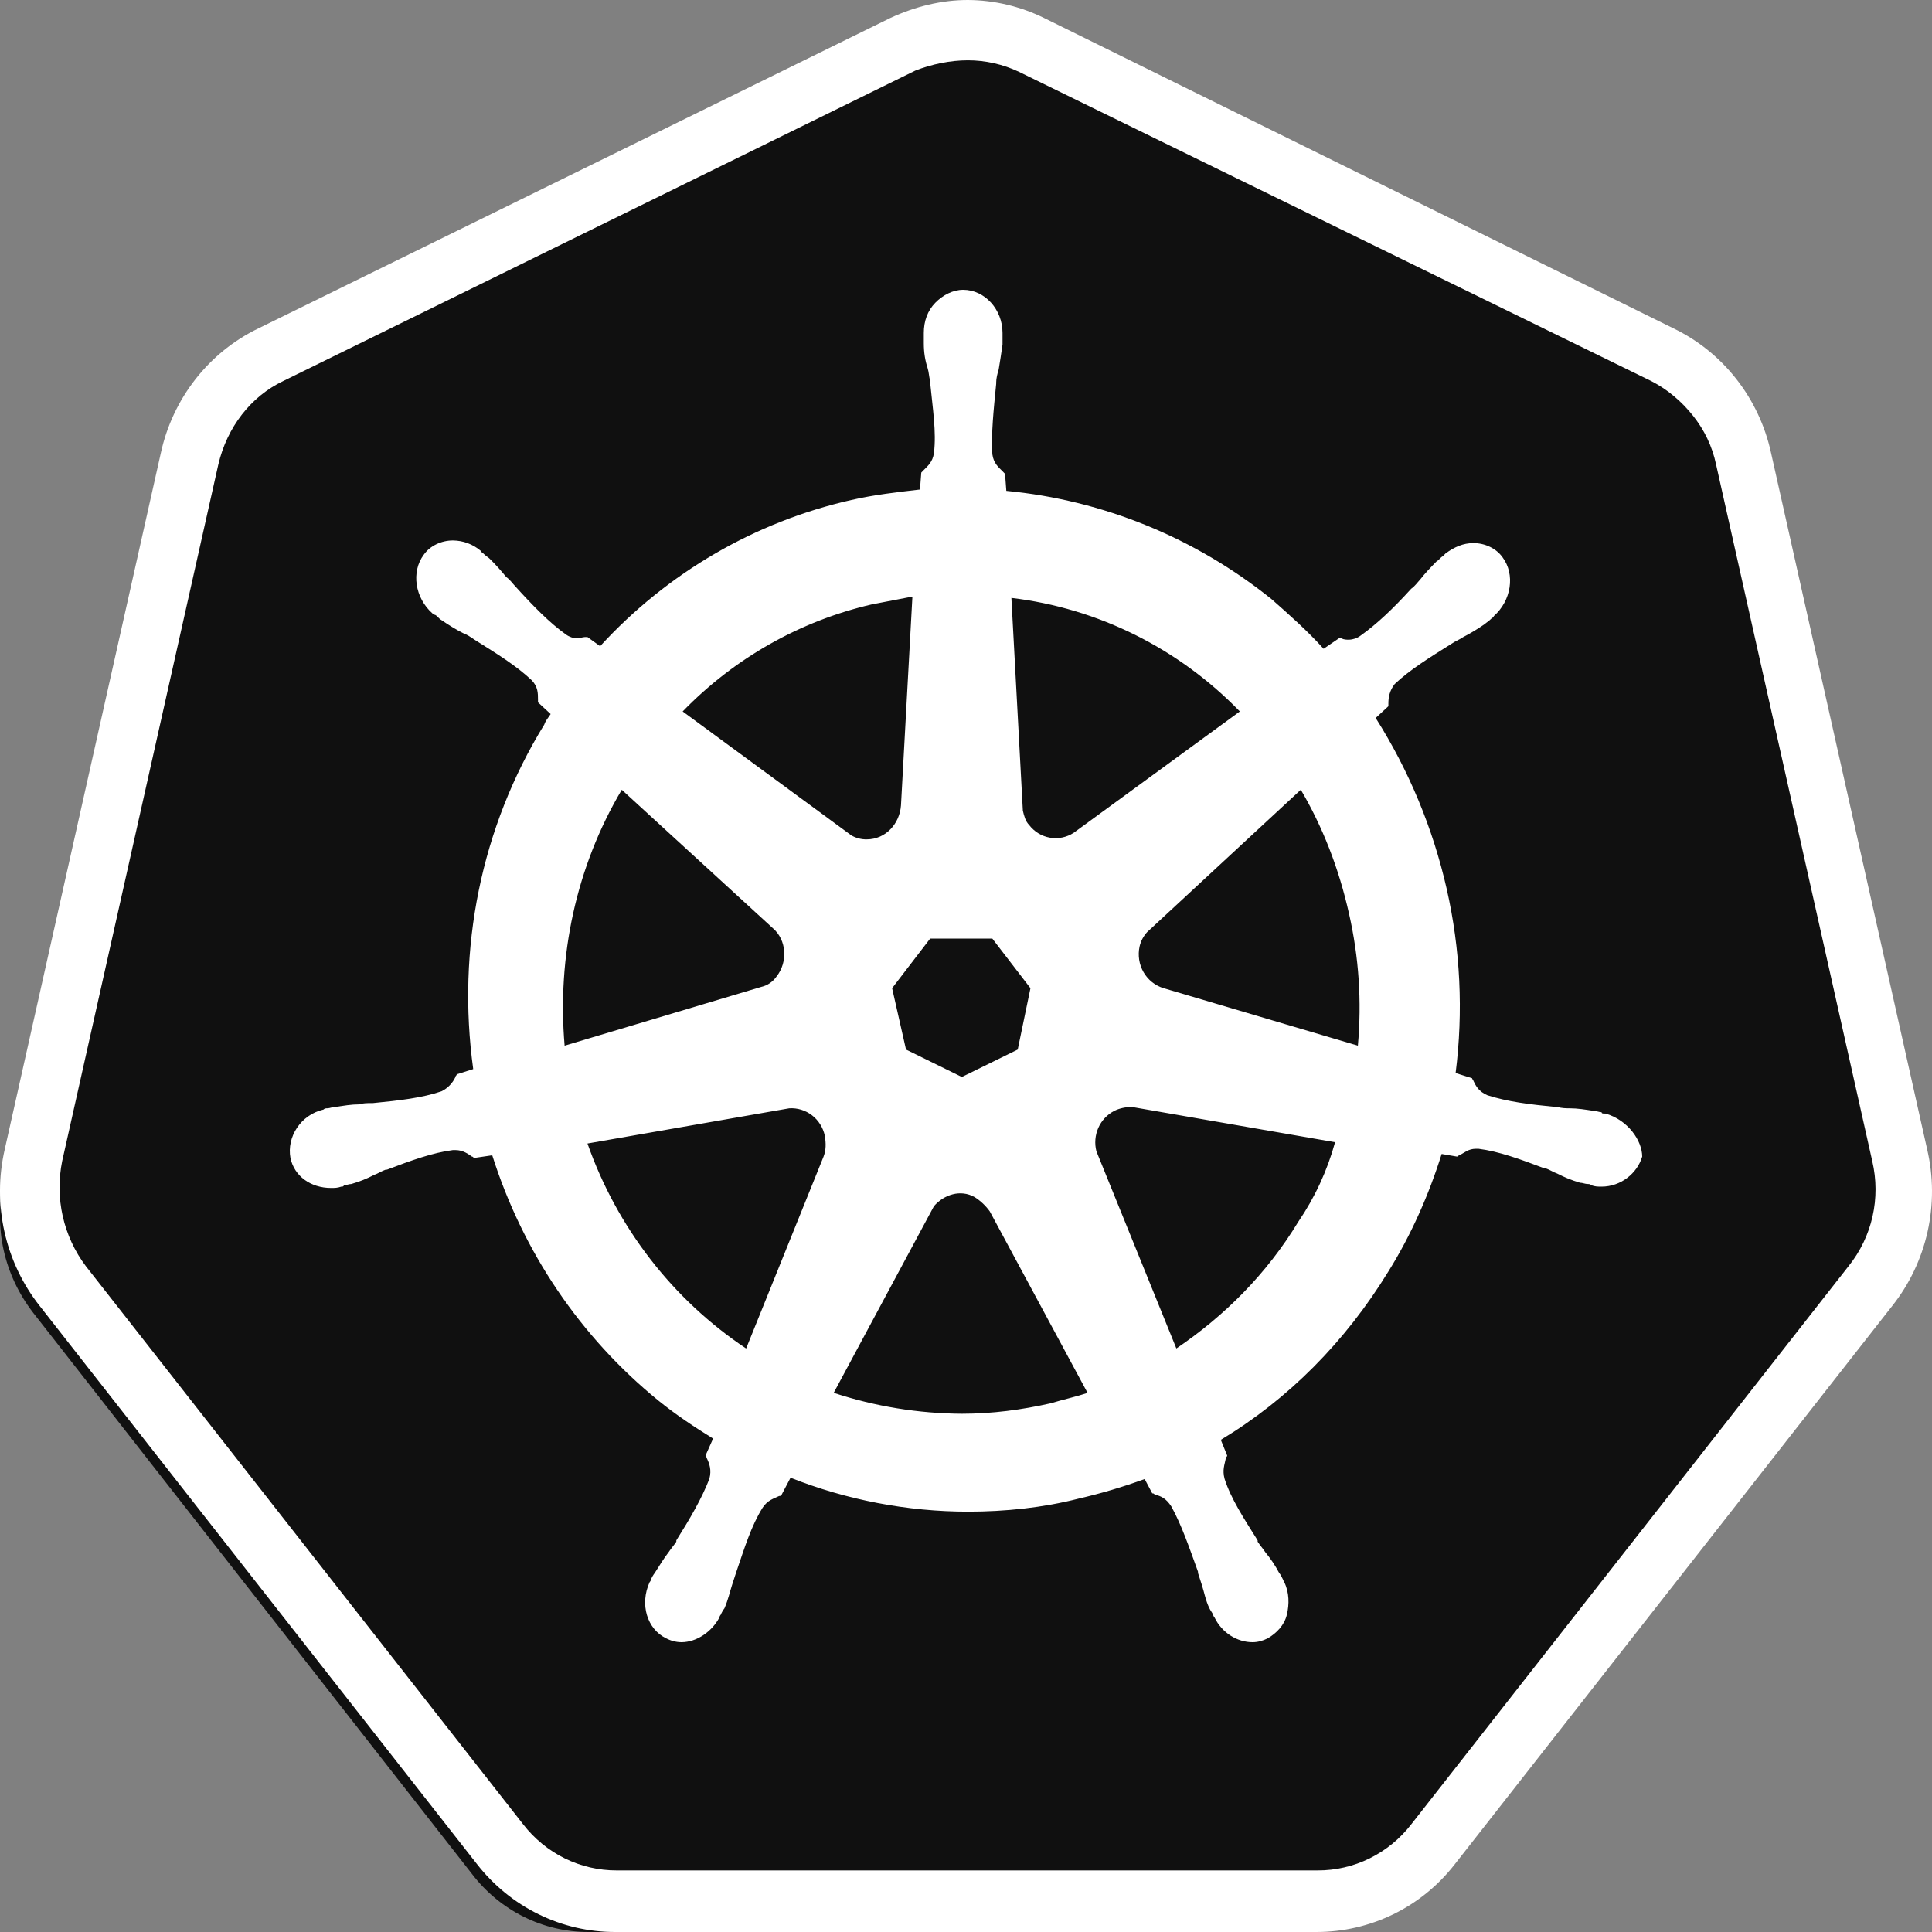
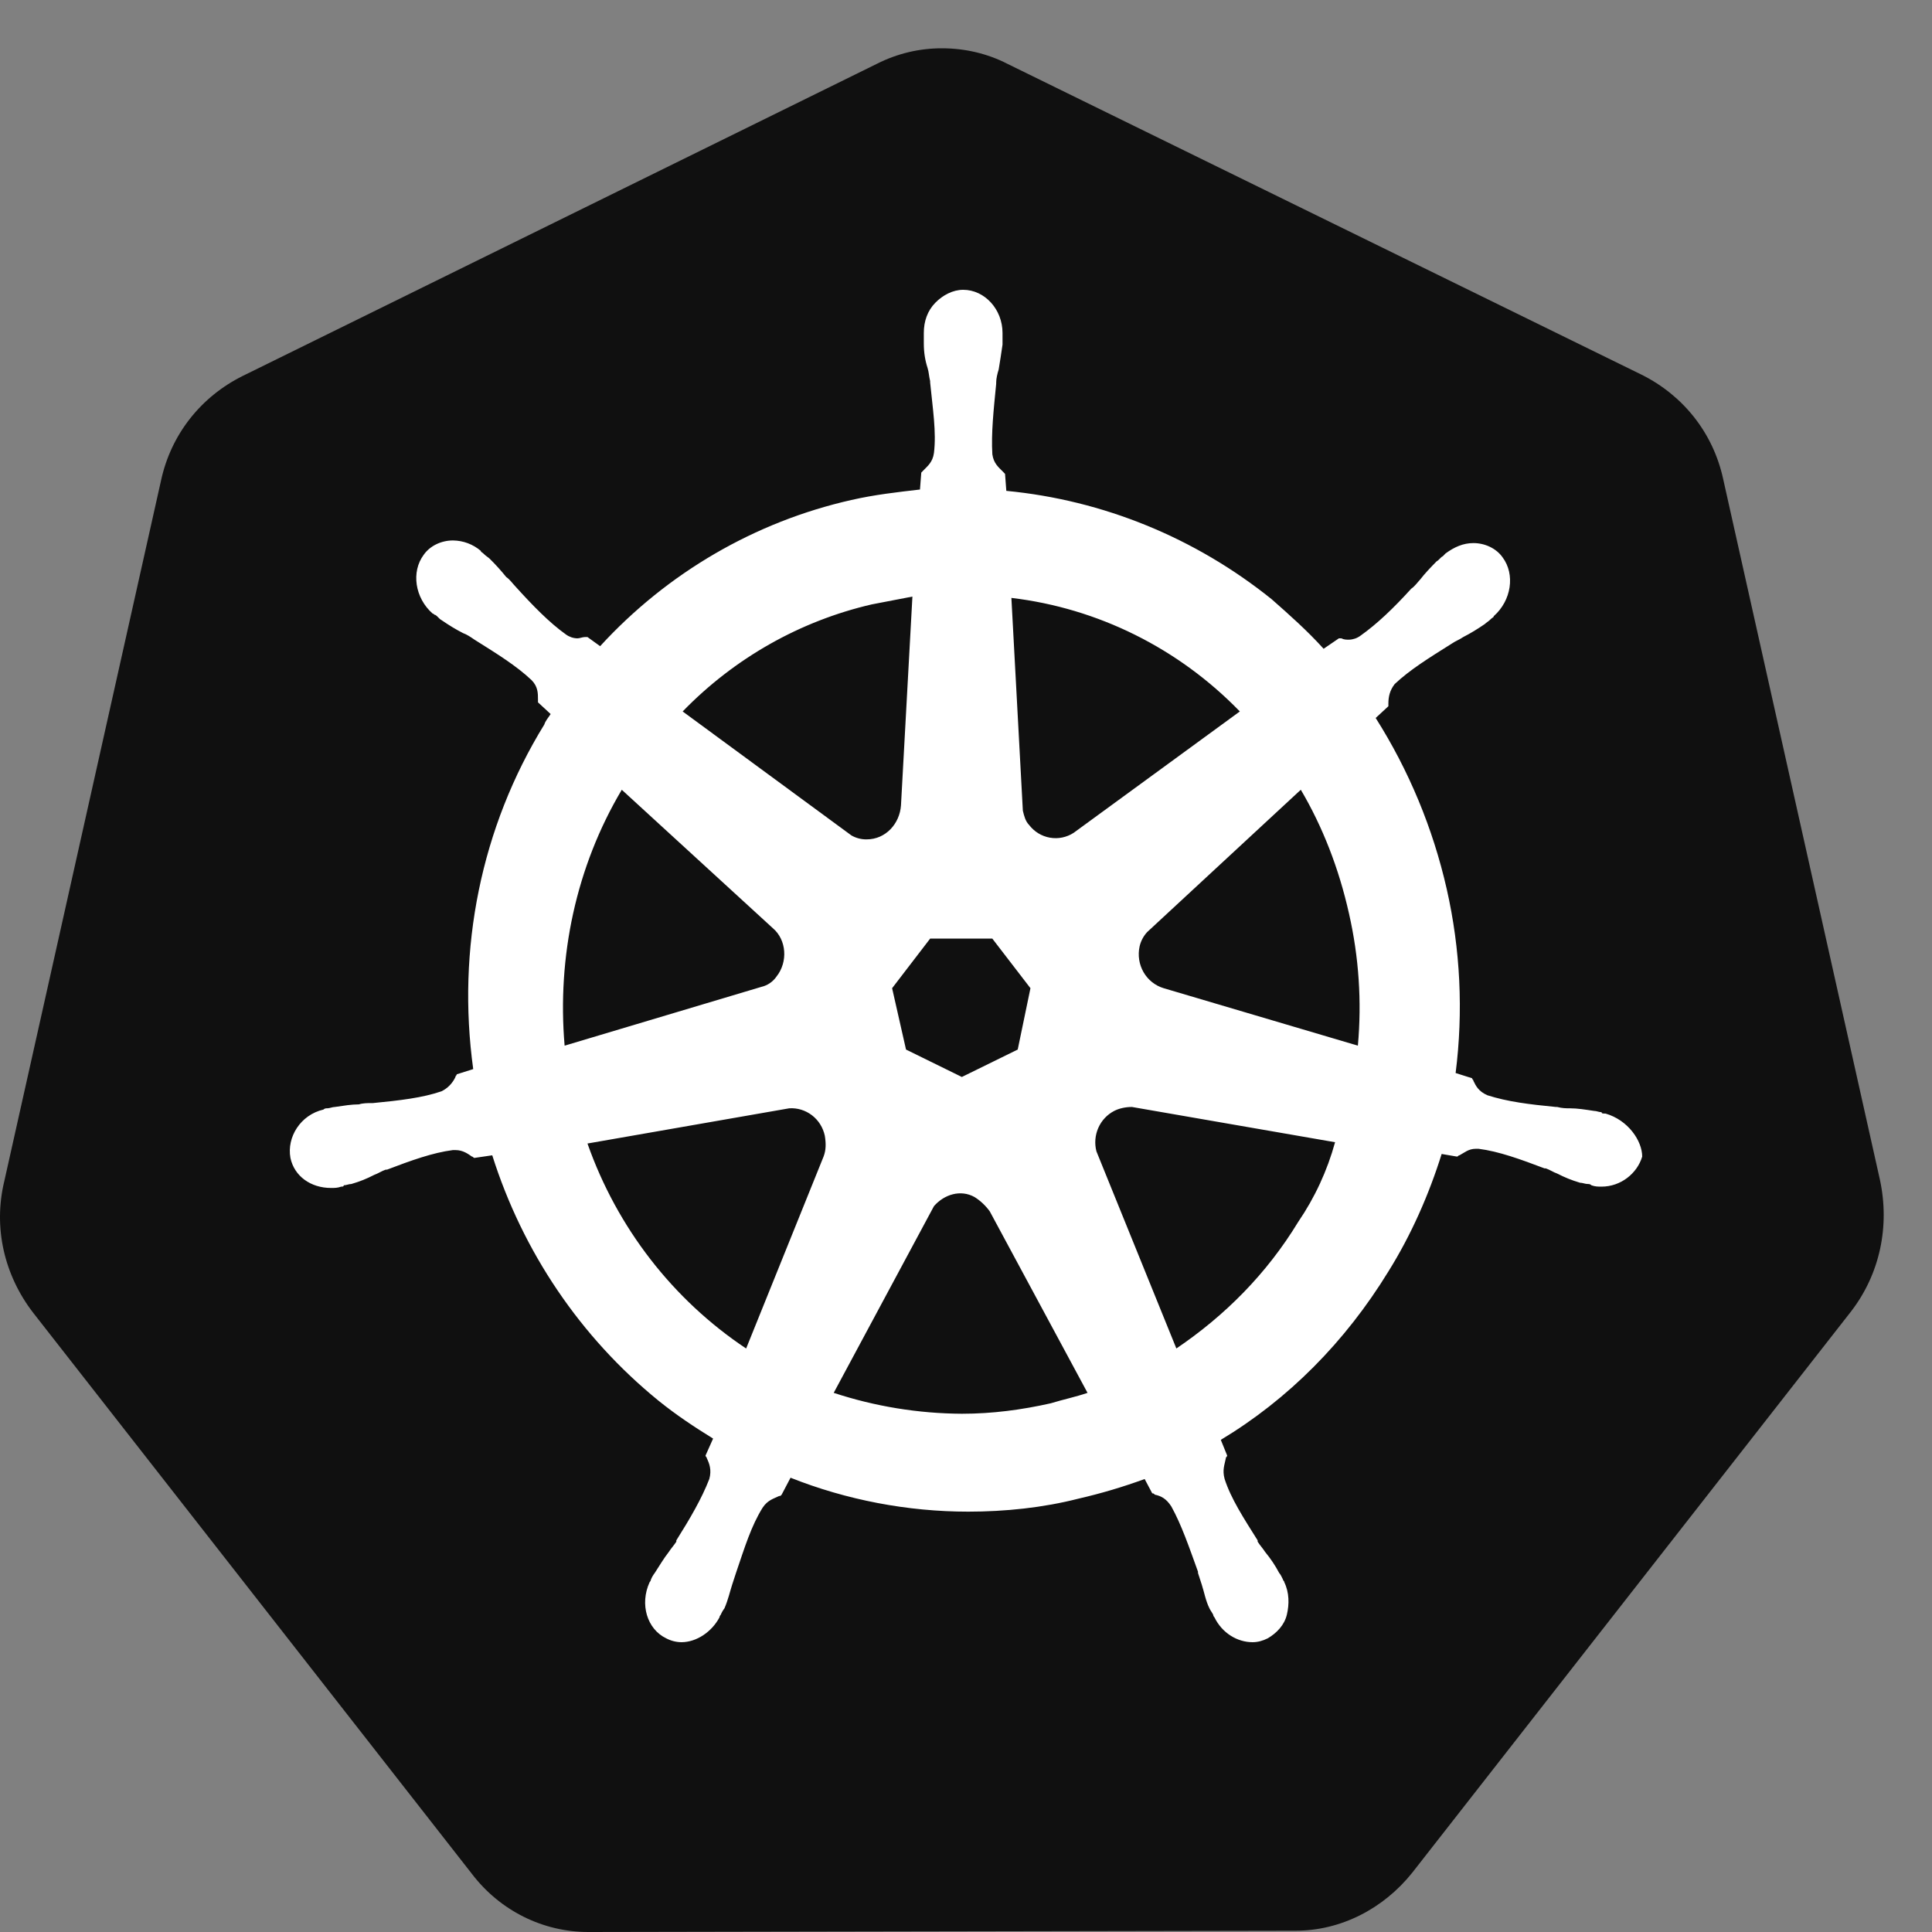
<svg xmlns="http://www.w3.org/2000/svg" width="61" height="61" viewBox="0 0 61 61" fill="none">
  <rect x="0" y="0" width="61" height="61" fill="#808080" stroke="none" />
  <path fill-rule="evenodd" clip-rule="evenodd" d="M18.582 61C17.873 61.001 17.172 60.837 16.534 60.519C15.896 60.201 15.337 59.738 14.901 59.166L1.047 41.448C0.136 40.266 -0.22 38.758 0.136 37.292L5.084 15.173C5.4 13.706 6.352 12.524 7.657 11.873L27.688 2.014C28.327 1.69 29.032 1.522 29.746 1.525C30.459 1.525 31.171 1.688 31.805 2.014L51.834 11.832C53.141 12.484 54.091 13.665 54.408 15.131L59.356 37.25C59.672 38.717 59.356 40.224 58.445 41.406L44.591 59.126C43.68 60.267 42.334 60.959 40.909 60.959L18.584 61H18.582Z" fill="#101010" />
-   <path d="M30.558 1.904C31.11 1.904 31.662 2.026 32.175 2.269L52.132 12.03C53.158 12.557 53.946 13.529 54.182 14.663L59.113 36.656C59.388 37.831 59.113 39.047 58.364 39.979L44.56 57.598C44.208 58.054 43.758 58.422 43.246 58.675C42.733 58.928 42.171 59.058 41.601 59.056H19.475C18.905 59.058 18.343 58.928 17.83 58.675C17.317 58.422 16.868 58.054 16.516 57.598L2.712 39.979C2.36 39.513 2.11 38.974 1.981 38.401C1.852 37.828 1.846 37.232 1.964 36.656L6.894 14.663C7.17 13.489 7.919 12.517 8.944 12.03L28.901 2.228C29.415 2.026 30.006 1.904 30.558 1.904ZM30.558 0C29.729 0 28.901 0.203 28.113 0.567L8.155 10.37C7.383 10.743 6.705 11.291 6.172 11.972C5.639 12.653 5.265 13.449 5.079 14.299L0.149 36.292C-0.047 37.147 -0.05 38.037 0.141 38.893C0.333 39.749 0.713 40.55 1.254 41.234L15.057 58.853C15.58 59.525 16.245 60.068 17.004 60.44C17.762 60.812 18.594 61.004 19.436 61H41.562C43.258 61 44.875 60.23 45.939 58.853L59.743 41.234C60.285 40.551 60.667 39.751 60.859 38.894C61.051 38.037 61.047 37.147 60.848 36.292L55.918 14.299C55.733 13.449 55.359 12.653 54.826 11.972C54.293 11.291 53.614 10.743 52.842 10.37L32.963 0.567C32.212 0.199 31.391 0.005 30.558 0Z" fill="white" />
  <path d="M50.689 35.158C50.648 35.158 50.648 35.158 50.689 35.158H50.648C50.608 35.158 50.568 35.158 50.568 35.116C50.488 35.116 50.408 35.075 50.327 35.075C50.048 35.033 49.807 34.993 49.566 34.993C49.447 34.993 49.326 34.993 49.166 34.951H49.126C48.284 34.869 47.603 34.786 46.962 34.581C46.681 34.456 46.602 34.292 46.521 34.127C46.521 34.086 46.48 34.086 46.48 34.044L45.959 33.879C46.205 31.941 46.11 29.973 45.678 28.069C45.242 26.15 44.483 24.323 43.435 22.669L43.836 22.298V22.215C43.836 22.01 43.876 21.803 44.035 21.598C44.517 21.144 45.118 20.773 45.839 20.32C45.959 20.237 46.08 20.197 46.199 20.114C46.44 19.99 46.641 19.867 46.882 19.702C46.921 19.66 47.002 19.619 47.081 19.537C47.122 19.495 47.162 19.495 47.162 19.455C47.722 18.96 47.843 18.136 47.443 17.599C47.241 17.311 46.881 17.147 46.521 17.147C46.2 17.147 45.919 17.27 45.639 17.476L45.559 17.559C45.478 17.599 45.439 17.682 45.358 17.724C45.158 17.929 44.998 18.094 44.837 18.301C44.758 18.383 44.677 18.506 44.557 18.588C43.995 19.207 43.476 19.702 42.954 20.072C42.849 20.15 42.723 20.193 42.594 20.197C42.513 20.197 42.432 20.197 42.353 20.155H42.273L41.791 20.484C41.27 19.907 40.71 19.413 40.149 18.918C37.738 16.979 34.829 15.791 31.773 15.498L31.733 14.962L31.653 14.879C31.532 14.756 31.372 14.632 31.332 14.344C31.292 13.685 31.372 12.942 31.453 12.117V12.077C31.453 11.952 31.492 11.789 31.532 11.665C31.572 11.417 31.613 11.17 31.653 10.881V10.511C31.653 9.769 31.091 9.15 30.41 9.15C30.09 9.15 29.769 9.315 29.528 9.562C29.288 9.809 29.168 10.139 29.168 10.511V10.84C29.168 11.128 29.208 11.375 29.288 11.623C29.328 11.747 29.328 11.87 29.368 12.036V12.077C29.449 12.901 29.569 13.643 29.488 14.302C29.449 14.591 29.288 14.714 29.168 14.839L29.088 14.921L29.047 15.456C28.327 15.539 27.605 15.621 26.883 15.786C23.842 16.472 21.076 18.081 18.948 20.402L18.549 20.114H18.468C18.388 20.114 18.308 20.155 18.228 20.155C18.099 20.152 17.973 20.109 17.868 20.032C17.346 19.66 16.824 19.125 16.264 18.506C16.184 18.424 16.104 18.301 15.983 18.218C15.82 18.016 15.646 17.823 15.461 17.641C15.421 17.599 15.342 17.559 15.262 17.476C15.222 17.434 15.182 17.434 15.182 17.394C14.933 17.182 14.623 17.067 14.3 17.064C13.939 17.064 13.579 17.229 13.378 17.517C12.978 18.053 13.098 18.878 13.659 19.372C13.698 19.372 13.698 19.413 13.739 19.413C13.819 19.455 13.859 19.537 13.938 19.578C14.179 19.742 14.38 19.867 14.621 19.99C14.741 20.032 14.861 20.114 14.982 20.197C15.702 20.649 16.304 21.021 16.784 21.474C16.986 21.68 16.986 21.886 16.986 22.092V22.175L17.386 22.545C17.306 22.669 17.225 22.752 17.186 22.875C15.182 26.131 14.42 29.963 14.941 33.755L14.42 33.92C14.42 33.962 14.38 33.962 14.38 34.004C14.289 34.202 14.133 34.362 13.939 34.456C13.338 34.663 12.616 34.746 11.775 34.828H11.736C11.615 34.828 11.455 34.828 11.334 34.869C11.095 34.869 10.854 34.91 10.573 34.951C10.493 34.951 10.412 34.993 10.333 34.993C10.293 34.993 10.252 34.993 10.212 35.033C9.492 35.198 9.05 35.9 9.17 36.559C9.291 37.136 9.811 37.508 10.452 37.508C10.573 37.508 10.653 37.508 10.774 37.466C10.814 37.466 10.854 37.466 10.854 37.424C10.934 37.424 11.014 37.383 11.093 37.383C11.374 37.301 11.575 37.218 11.815 37.095C11.935 37.053 12.056 36.971 12.175 36.931H12.216C12.978 36.641 13.659 36.394 14.3 36.312H14.38C14.62 36.312 14.78 36.435 14.902 36.518C14.941 36.518 14.941 36.559 14.982 36.559L15.542 36.477C16.507 39.53 18.333 42.226 20.792 44.225C21.354 44.679 21.914 45.049 22.515 45.421L22.276 45.956C22.276 45.998 22.315 45.998 22.315 46.038C22.395 46.203 22.476 46.41 22.395 46.698C22.155 47.316 21.795 47.934 21.354 48.635V48.676C21.273 48.8 21.192 48.883 21.113 49.005C20.952 49.212 20.832 49.418 20.672 49.665C20.623 49.728 20.583 49.798 20.552 49.872C20.552 49.912 20.511 49.954 20.511 49.954C20.191 50.655 20.432 51.438 21.033 51.727C21.182 51.806 21.346 51.848 21.514 51.85C21.995 51.85 22.476 51.52 22.716 51.066C22.716 51.026 22.756 50.984 22.756 50.984C22.787 50.91 22.827 50.841 22.875 50.778C22.996 50.489 23.037 50.284 23.116 50.036L23.237 49.665C23.518 48.841 23.718 48.181 24.078 47.604C24.24 47.357 24.438 47.316 24.6 47.234C24.64 47.234 24.64 47.234 24.679 47.192L24.96 46.657C26.724 47.357 28.647 47.728 30.57 47.728C31.733 47.728 32.935 47.604 34.058 47.316C34.763 47.154 35.459 46.947 36.141 46.698L36.381 47.151C36.422 47.151 36.422 47.151 36.462 47.192C36.662 47.234 36.822 47.316 36.983 47.564C37.303 48.141 37.542 48.841 37.825 49.624V49.665L37.945 50.036C38.025 50.284 38.064 50.531 38.185 50.778C38.224 50.861 38.266 50.903 38.305 50.984C38.305 51.026 38.345 51.066 38.345 51.066C38.586 51.561 39.066 51.85 39.548 51.85C39.708 51.85 39.868 51.808 40.028 51.727C40.309 51.562 40.55 51.313 40.63 50.984C40.709 50.654 40.709 50.284 40.549 49.954C40.549 49.912 40.509 49.912 40.509 49.872C40.469 49.789 40.43 49.707 40.389 49.665C40.265 49.43 40.117 49.209 39.948 49.005C39.868 48.883 39.789 48.8 39.708 48.676V48.635C39.267 47.934 38.865 47.316 38.666 46.698C38.586 46.41 38.666 46.245 38.705 46.038C38.705 45.998 38.746 45.998 38.746 45.956L38.545 45.461C40.669 44.184 42.473 42.371 43.836 40.145C44.557 38.991 45.118 37.713 45.518 36.435L45.999 36.517C46.04 36.517 46.04 36.477 46.08 36.477C46.24 36.394 46.361 36.271 46.602 36.271H46.681C47.322 36.352 48.003 36.601 48.764 36.889H48.805C48.925 36.929 49.045 37.012 49.166 37.053C49.406 37.176 49.607 37.259 49.886 37.343C49.967 37.343 50.048 37.383 50.127 37.383C50.167 37.383 50.207 37.383 50.248 37.424C50.368 37.466 50.448 37.466 50.568 37.466C51.17 37.466 51.69 37.053 51.85 36.518C51.85 36.024 51.409 35.364 50.689 35.158ZM32.133 33.138L30.369 34.004L28.606 33.138L28.167 31.201L29.368 29.635H31.331L32.535 31.201L32.133 33.138ZM42.594 28.851C42.904 30.215 42.999 31.62 42.873 33.015L36.742 31.201C36.475 31.121 36.247 30.941 36.106 30.696C35.965 30.451 35.92 30.16 35.981 29.882C36.02 29.712 36.103 29.555 36.221 29.428L41.071 24.935C41.752 26.089 42.272 27.408 42.594 28.851ZM39.146 22.463L33.898 26.296C33.675 26.44 33.408 26.494 33.149 26.448C32.889 26.403 32.656 26.26 32.494 26.049C32.374 25.926 32.335 25.76 32.295 25.596L31.933 18.878C34.666 19.203 37.21 20.467 39.146 22.463ZM27.524 19.083C27.965 19.001 28.367 18.918 28.808 18.836L28.447 25.43C28.406 26.007 27.965 26.502 27.364 26.502C27.196 26.505 27.03 26.462 26.883 26.378L21.554 22.463C23.188 20.779 25.26 19.607 27.524 19.083ZM19.631 24.935L24.399 29.304C24.84 29.676 24.879 30.376 24.519 30.83C24.405 30.997 24.233 31.115 24.038 31.159L17.827 33.015C17.586 30.212 18.187 27.368 19.631 24.937V24.935ZM18.547 36.105L24.92 34.993C25.178 34.977 25.432 35.055 25.638 35.214C25.844 35.372 25.987 35.601 26.042 35.858C26.082 36.105 26.082 36.312 26.003 36.517L23.558 42.577C21.243 41.034 19.484 38.762 18.549 36.106L18.547 36.105ZM33.176 44.307C32.254 44.514 31.332 44.637 30.37 44.637C28.996 44.629 27.631 44.407 26.323 43.977L29.488 38.083C29.809 37.713 30.329 37.548 30.77 37.795C30.958 37.913 31.121 38.067 31.251 38.248L34.337 43.977C33.977 44.102 33.576 44.184 33.176 44.307ZM40.99 38.578C39.989 40.226 38.666 41.545 37.142 42.576L34.618 36.352C34.554 36.106 34.575 35.845 34.677 35.612C34.779 35.38 34.957 35.19 35.18 35.075C35.34 34.993 35.54 34.951 35.74 34.951L42.153 36.064C41.906 36.963 41.513 37.812 40.99 38.578Z" fill="white" />
</svg>